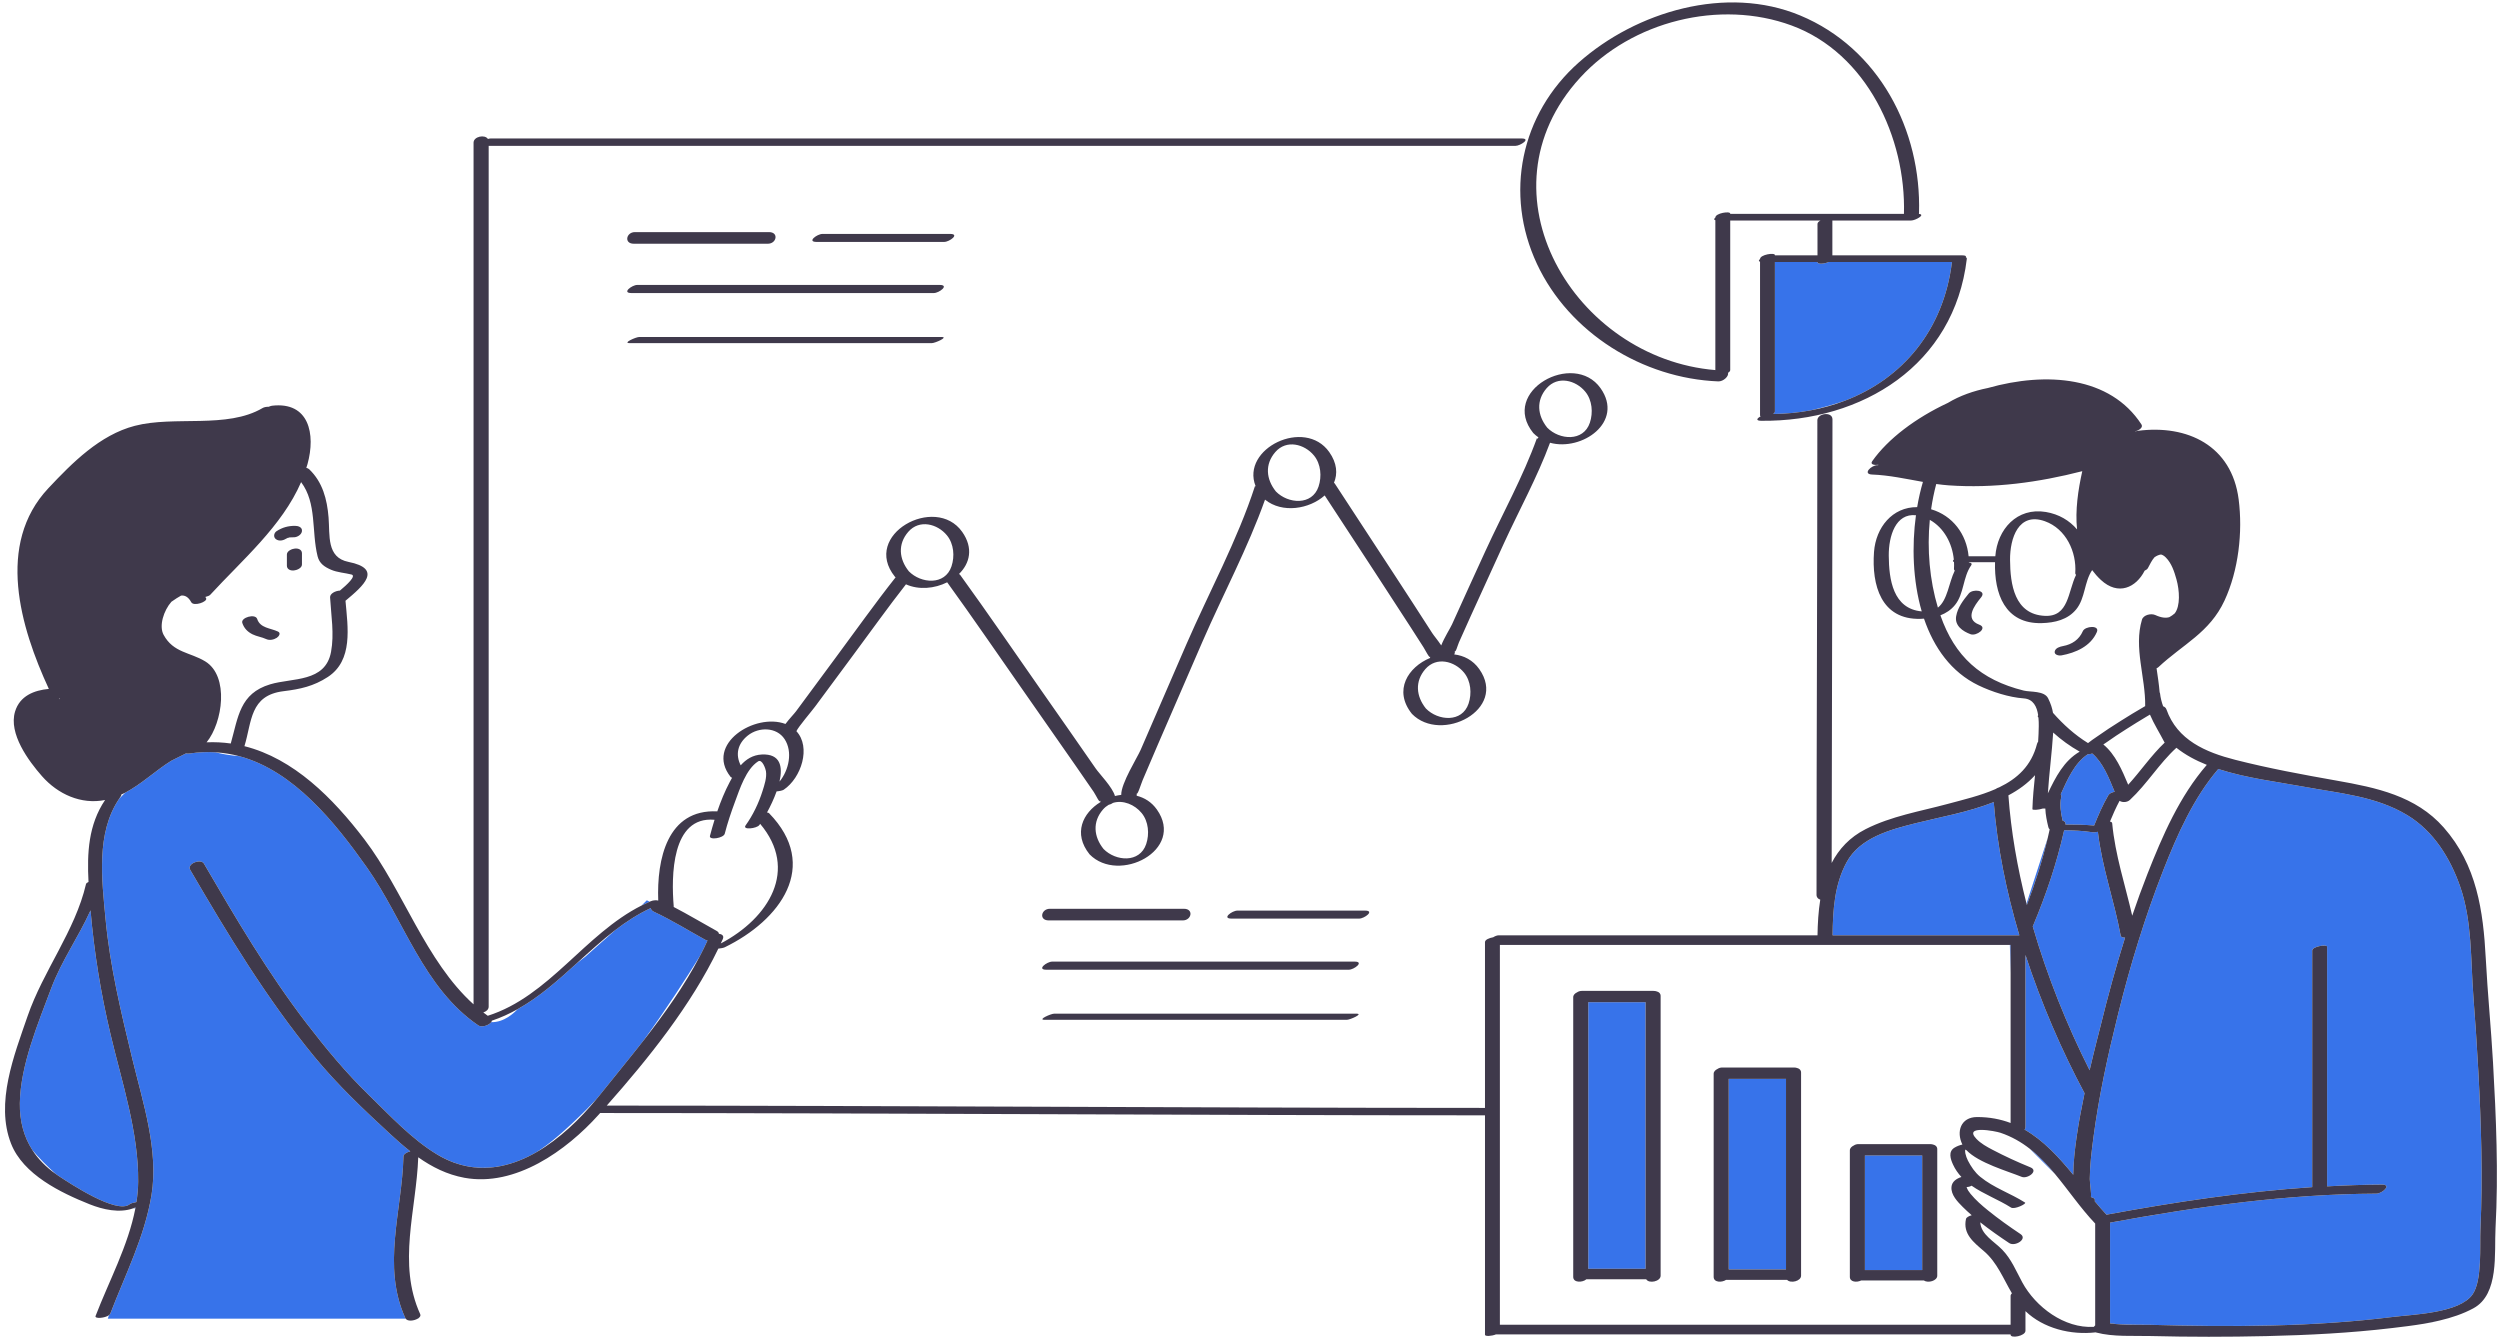
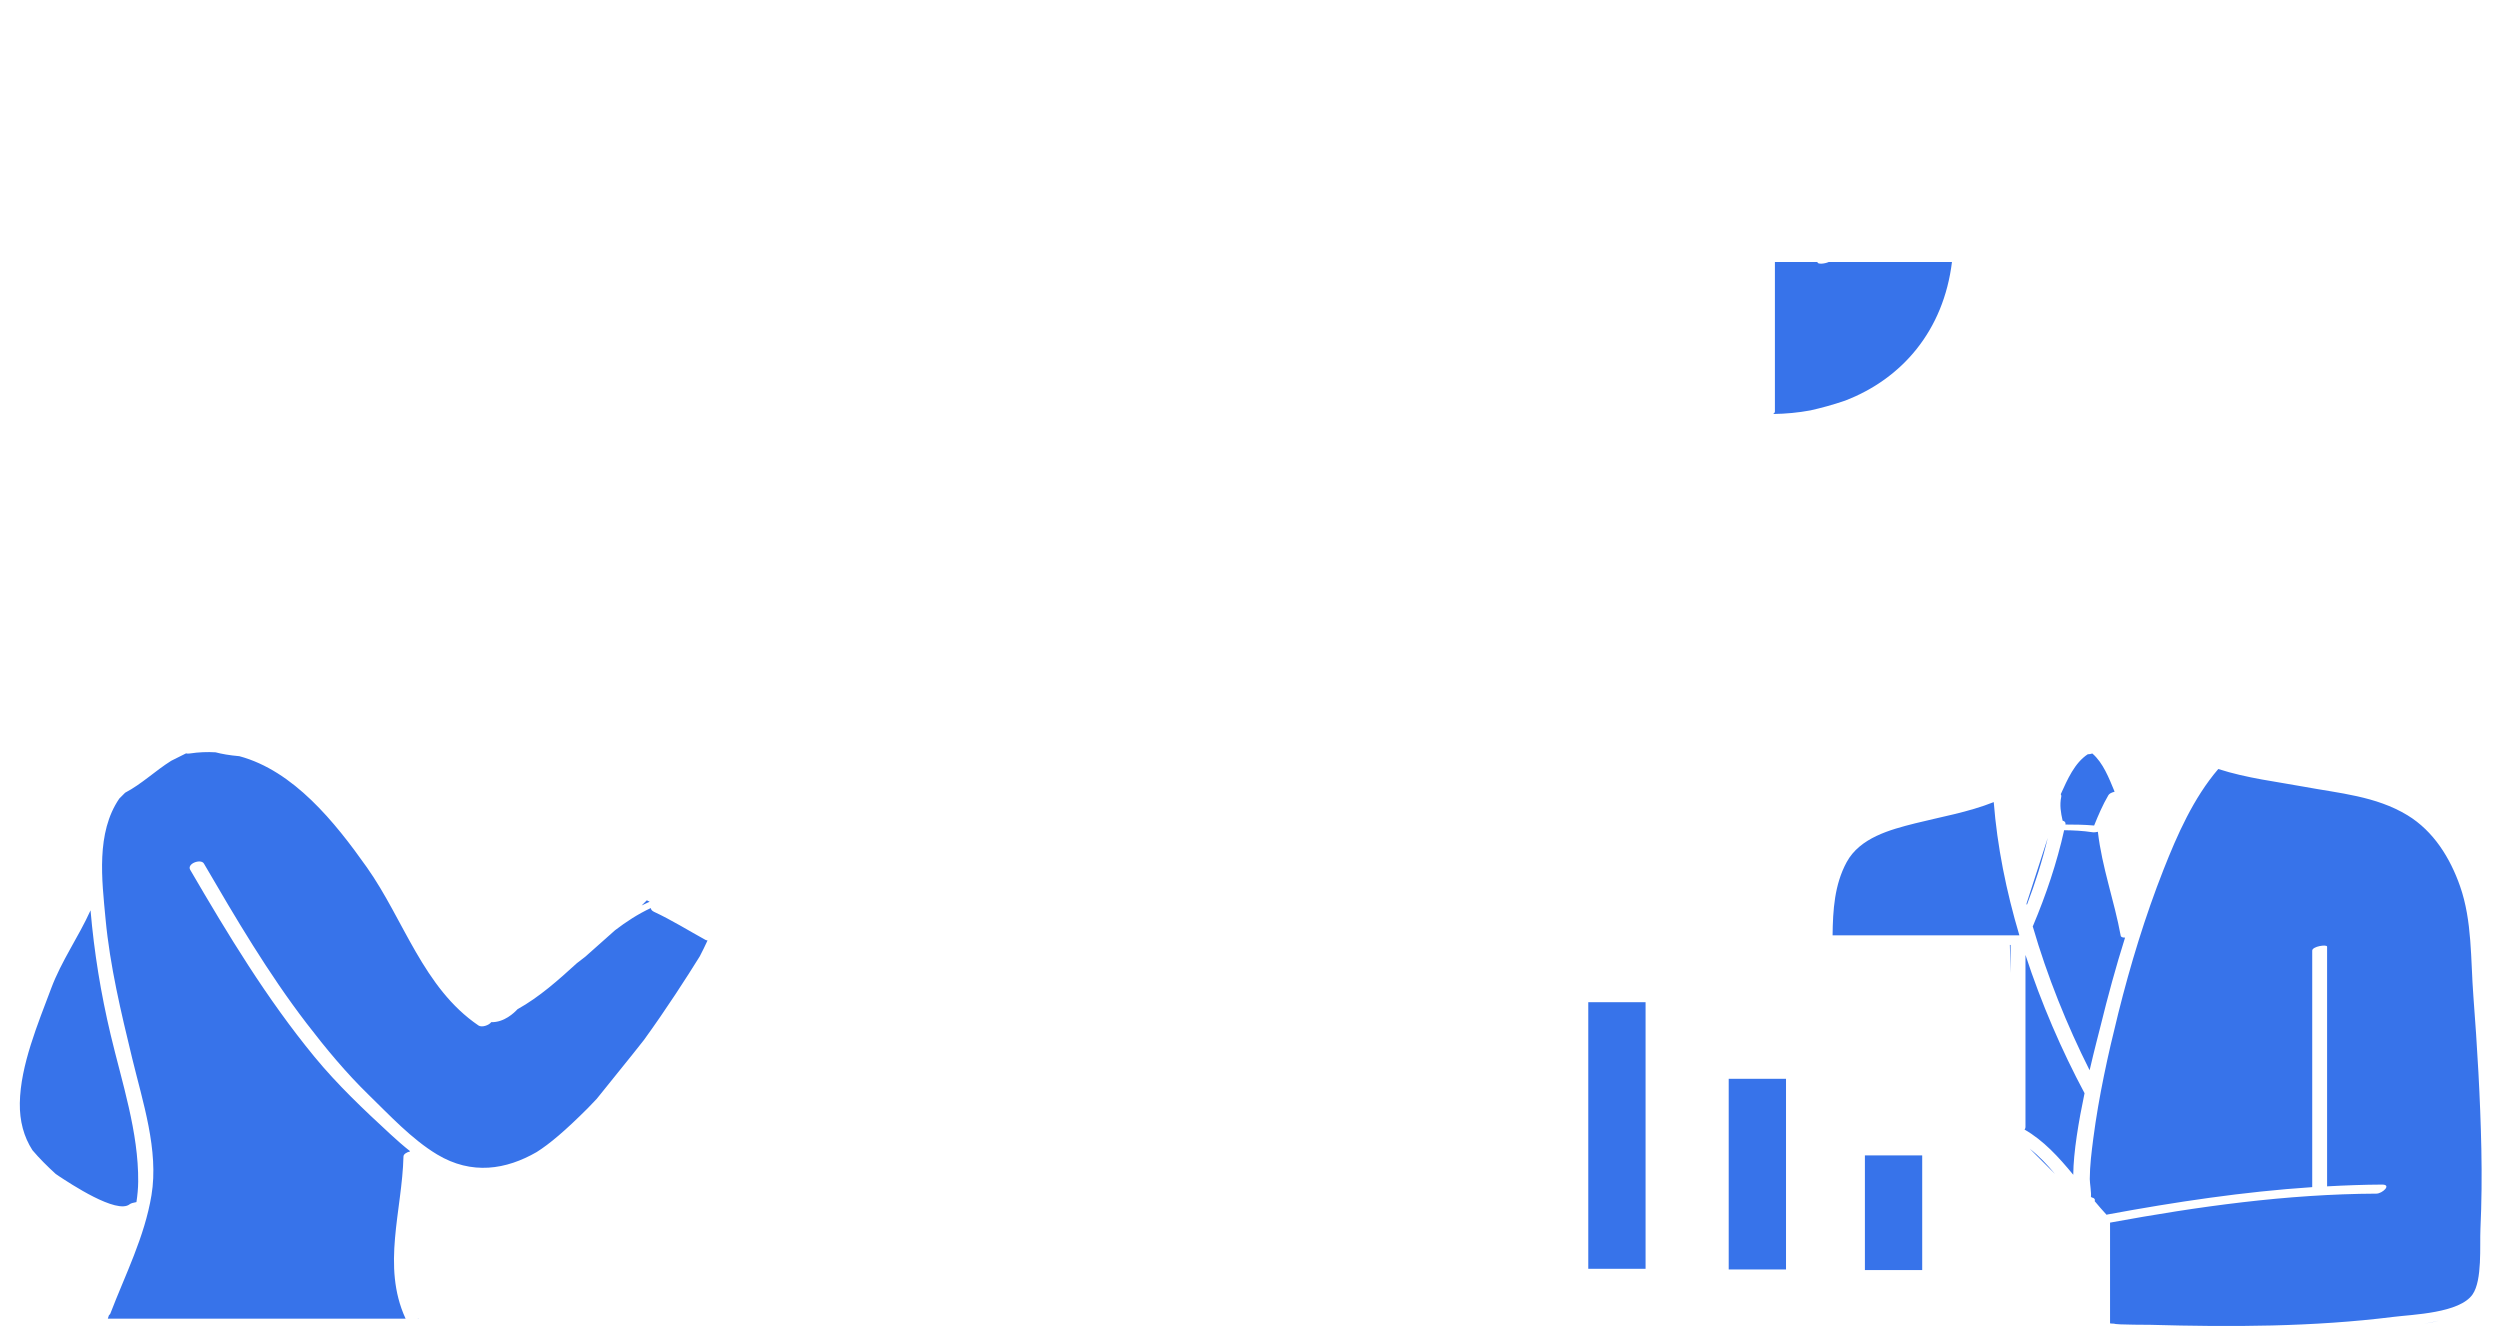
<svg xmlns="http://www.w3.org/2000/svg" width="487" height="261" viewBox="0 0 487 261" fill="none">
-   <path d="M359.416 78.048C357.027 78.868 354.718 79.485 352.672 79.945C350.336 80.379 347.906 80.612 345.409 80.649C345.616 80.507 345.752 80.342 345.752 80.156C345.752 70.449 345.752 60.743 345.752 51.037C348.517 51.037 351.282 51.037 354.047 51.037C354.047 51.054 354.047 51.07 354.047 51.087C354.047 51.5 355.381 51.42 356.239 51.037C364.24 51.037 372.241 51.037 380.243 51.037C378.613 64.339 370.59 73.757 359.416 78.048ZM309.395 247.165C313.116 247.165 316.837 247.165 320.558 247.165C320.558 229.855 320.558 212.544 320.558 195.233C316.837 195.233 313.116 195.233 309.395 195.233C309.395 212.543 309.395 229.854 309.395 247.165ZM336.753 247.286C340.474 247.286 344.195 247.286 347.916 247.286C347.916 234.91 347.916 222.533 347.916 210.156C344.195 210.156 340.474 210.156 336.753 210.156C336.753 222.532 336.753 234.909 336.753 247.286ZM363.282 247.407C367.003 247.407 370.724 247.407 374.445 247.407C374.445 239.964 374.445 232.521 374.445 225.078C370.724 225.078 367.003 225.078 363.282 225.078C363.282 232.521 363.282 239.964 363.282 247.407ZM401.801 159.864C402.184 159.957 402.433 160.194 402.345 160.611C402.345 160.614 402.344 160.617 402.343 160.62C404.213 160.621 406.079 160.645 407.937 160.811C408.755 158.784 409.611 156.781 410.721 154.891C410.899 154.587 411.371 154.362 411.878 154.246L411.909 154.181C410.824 151.562 409.688 148.589 407.586 146.781C407.299 146.878 406.986 146.931 406.693 146.933C404.13 148.609 402.74 151.832 401.436 154.706C401.531 154.845 401.573 155.022 401.524 155.25C401.192 156.804 401.445 158.344 401.801 159.864ZM475.224 257.242C474.224 257.478 473.213 257.687 472.198 257.86C473.301 257.688 474.308 257.481 475.224 257.242ZM483.367 223.879C483.163 213.917 482.572 203.969 481.813 194.035C481.27 186.926 481.596 179.417 479.219 172.635C477.292 167.136 474.067 161.906 468.971 158.808C462.813 155.064 455.608 154.524 448.663 153.228C443.793 152.32 437.631 151.596 432.121 149.801C427.294 155.44 424.131 162.604 421.443 169.433C417.861 178.534 414.999 187.928 412.634 197.415C410.633 205.443 408.841 213.572 407.773 221.784C407.433 224.397 407.101 227.042 407.088 229.682C407.085 230.368 407.435 232.587 407.308 233.094C407.347 233.143 407.387 233.192 407.426 233.24C408.018 233.373 408.166 233.673 408.051 233.996C408.805 234.901 409.571 235.786 410.356 236.634C410.435 236.609 410.515 236.587 410.598 236.572C423.806 234.133 437.055 232.141 450.421 231.254C450.421 215.898 450.421 200.542 450.421 185.185C450.421 184.34 453.318 183.917 453.318 184.409C453.318 199.972 453.318 215.537 453.318 231.101C456.879 230.908 460.445 230.773 464.024 230.756C465.984 230.746 464.089 232.514 462.929 232.52C445.445 232.605 428.201 235.021 411.037 238.168C411.037 244.709 411.037 251.25 411.037 257.791C411.142 257.807 411.257 257.817 411.365 257.832C411.655 257.823 411.932 257.855 412.142 257.92C412.451 257.947 412.765 257.97 413.088 257.986C413.868 258.006 414.743 258.027 415.708 258.049C416.84 258.055 417.947 258.049 418.903 258.076C434.604 258.516 450.591 258.49 466.196 256.534C470.016 256.055 479.144 255.817 481.67 252.133C483.566 249.366 483.037 242.685 483.186 239.44C483.427 234.255 483.473 229.066 483.367 223.879ZM413.964 182.644C413.52 182.657 413.165 182.554 413.115 182.282C411.856 175.428 409.465 168.969 408.667 162.033C408.296 162.123 407.914 162.167 407.562 162.113C405.745 161.833 403.923 161.75 402.094 161.726C400.671 168.106 398.572 174.319 396.036 180.341C396.02 180.378 395.995 180.411 395.974 180.445C398.803 190.199 402.652 199.729 407.057 208.487C408.043 204.237 408.936 200.889 409.181 199.893C410.601 194.105 412.17 188.338 413.964 182.644ZM395.396 223.773L400.302 228.679C398.806 226.882 397.219 225.193 395.396 223.773ZM391.665 189.567C391.665 187.736 391.665 185.906 391.665 184.076C391.616 184.076 391.567 184.076 391.519 184.076L391.665 189.567ZM373.043 160.393C368.2 161.616 362.313 163.185 359.726 167.95C357.347 172.335 357.044 177.305 356.988 182.2C369.104 182.2 381.219 182.2 393.335 182.2C393.349 182.2 393.358 182.202 393.372 182.202C390.816 173.608 389.05 164.834 388.382 156.249C383.473 158.214 377.831 159.185 373.043 160.393ZM394.563 219.575C394.563 219.744 394.492 219.898 394.381 220.038C398.067 222.15 401.037 225.4 403.871 228.844C403.902 224.455 404.923 218.416 406.07 212.955C401.619 204.621 397.645 195.466 394.563 186.018C394.563 197.205 394.563 208.39 394.563 219.575ZM398.906 163.215L394.765 176.014C394.789 176.107 394.809 176.2 394.833 176.293C396.464 172.023 397.851 167.663 398.906 163.215ZM127.411 177.625C126.987 177.428 126.8 177.164 126.776 176.889C124.261 178.065 121.975 179.556 119.811 181.213L114 186.378L112.378 187.626C108.744 190.937 105.09 194.211 100.806 196.6C100.199 197.264 98.213 199.193 95.692 199.117C95.252 199.733 93.849 200.199 93.216 199.769C82.453 192.462 78.686 179.177 71.473 168.97C65.206 160.101 57.194 150.161 46.633 147.307C44.669 147.135 43.151 146.86 41.998 146.551C40.381 146.452 38.713 146.513 36.985 146.776C36.665 146.825 36.424 146.81 36.241 146.757L33.356 148.199C30.276 150.124 27.6 152.732 24.377 154.421C23.982 154.795 23.605 155.177 23.237 155.564C18.689 162.225 19.844 171.368 20.562 179.019C21.426 188.233 23.579 197.173 25.748 206.148C27.788 214.593 30.958 224.066 29.508 232.83C28.163 240.961 24.416 248.265 21.491 255.893C21.448 256.007 21.35 256.11 21.223 256.204L21 256.878H79.029C79.008 256.848 78.984 256.821 78.968 256.787C74.342 246.624 78.333 235.865 78.597 225.279C78.608 224.825 79.209 224.458 79.86 224.304C79.864 224.279 79.866 224.263 79.87 224.239C78.576 223.22 77.328 222.121 76.101 220.989C70.883 216.176 65.758 211.342 61.241 205.844C51.958 194.548 44.4 182.052 37.056 169.446C36.347 168.227 39.138 167.218 39.724 168.224C45.923 178.866 52.21 189.55 59.717 199.34C63.462 204.224 67.411 208.989 71.827 213.287C75.926 217.275 80.209 221.909 85.128 224.876C91.899 228.96 98.62 227.837 104.544 224.421C107.057 222.837 110.097 220.279 114.5 215.876C115.065 215.311 115.639 214.707 116.215 214.082C116.432 213.818 116.648 213.554 116.858 213.29C119.691 209.733 122.614 206.203 125.433 202.596C129.848 196.501 133.823 190.307 136.312 186.298C136.843 185.281 137.349 184.25 137.827 183.202C137.669 183.181 137.519 183.14 137.387 183.068C134.068 181.241 130.849 179.228 127.411 177.625ZM25.273 234.578C25.477 234.41 26.027 234.259 26.577 234.166C26.779 232.847 26.907 231.519 26.919 230.178C27.009 220.562 23.752 210.842 21.551 201.557C19.634 193.469 18.345 185.542 17.637 177.334C15.315 182.493 11.975 187.171 9.974 192.52C7.418 199.353 3.974 207.509 3.862 214.88C3.809 218.378 4.633 221.443 6.321 224.061C7.665 225.65 9.255 227.23 10.839 228.672C11.039 228.814 11.237 228.956 11.446 229.093C13.625 230.52 22.787 236.627 25.273 234.578ZM126 175.378L124.989 176.389C125.502 176.131 126.023 175.884 126.554 175.655L126 175.378ZM26.412 235.19C26.262 235.257 26.111 235.322 25.958 235.378H26.377C26.389 235.315 26.4 235.253 26.412 235.19ZM81.364 256.878H81.5C81.5 256.878 81.492 256.85 81.479 256.81C81.444 256.833 81.403 256.855 81.364 256.878Z" fill="#3773EA" />
-   <path d="M385.919 116.366C384.584 117.992 382.66 120.617 385.568 121.69C387.272 122.318 385.02 123.972 383.87 123.547C382.349 122.986 380.736 121.894 381.06 120.029C381.355 118.329 382.451 116.908 383.519 115.606C384.298 114.658 387.072 114.962 385.919 116.366ZM401.546 127.676C404.354 127.163 407.264 125.901 408.468 123.121C409.077 121.716 406.17 121.951 405.739 122.945C405.026 124.591 403.629 125.533 401.883 125.852C401.3 125.958 400.387 126.21 400.258 126.915C400.136 127.576 401.083 127.76 401.546 127.676ZM486.128 239.232C485.866 244.086 486.878 252.111 481.823 254.853C479.79 255.956 477.54 256.695 475.223 257.243C474.223 257.479 473.212 257.688 472.197 257.861C470.092 258.219 467.978 258.467 465.955 258.708C457.848 259.671 449.677 260.083 441.518 260.273C434.013 260.447 426.504 260.454 418.999 260.26C415.582 260.172 411.685 260.461 408.344 259.578C408.305 259.568 408.279 259.554 408.244 259.542C403.405 260.106 398.052 258.778 394.56 255.408C394.56 256.682 394.56 257.955 394.56 259.23C394.56 260.268 391.663 260.778 391.663 260.006C391.663 259.983 391.663 259.958 391.663 259.935C358.252 259.935 324.84 259.935 291.428 259.935C290.57 260.287 289.276 260.365 289.276 260.006C289.276 245.759 289.276 231.513 289.276 217.266C231.82 217.26 174.365 216.827 116.909 216.816C116.801 216.937 116.692 217.06 116.583 217.181C110.346 224.12 100.406 231.256 90.464 229.432C87.086 228.812 84.164 227.336 81.474 225.44C81.105 235.714 77.374 246.152 81.863 256.012C81.994 256.3 81.809 256.586 81.477 256.811C81.441 256.835 81.4 256.857 81.362 256.879C80.639 257.301 79.415 257.453 79.027 256.879C79.006 256.849 78.982 256.822 78.966 256.788C74.34 246.625 78.331 235.866 78.595 225.28C78.606 224.826 79.207 224.459 79.858 224.305C79.882 224.299 79.906 224.295 79.931 224.29C79.91 224.274 79.889 224.257 79.868 224.24C78.574 223.221 77.326 222.122 76.099 220.99C70.881 216.177 65.756 211.343 61.239 205.845C51.956 194.549 44.398 182.053 37.054 169.447C36.345 168.228 39.136 167.219 39.722 168.225C45.921 178.867 52.208 189.551 59.715 199.341C63.46 204.225 67.409 208.99 71.825 213.288C75.924 217.276 80.207 221.91 85.126 224.877C89.353 227.426 93.56 227.946 97.566 227.147C97.582 227.144 97.598 227.14 97.614 227.137C100.008 226.652 102.331 225.698 104.542 224.423C108.986 221.86 112.982 218.008 116.213 214.084C116.43 213.82 116.646 213.556 116.856 213.292C119.689 209.735 122.612 206.205 125.431 202.598C129.47 197.429 133.286 192.098 136.31 186.3C136.841 185.283 137.347 184.252 137.825 183.204C137.667 183.183 137.517 183.142 137.385 183.07C134.066 181.241 130.847 179.229 127.408 177.626C126.984 177.429 126.797 177.165 126.773 176.89C124.258 178.066 121.972 179.557 119.808 181.214C117.217 183.198 114.799 185.419 112.375 187.627C108.741 190.938 105.087 194.212 100.803 196.601C99.234 197.476 97.582 198.235 95.812 198.83C95.796 198.928 95.756 199.025 95.689 199.119C95.249 199.735 93.846 200.201 93.213 199.771C82.45 192.464 78.683 179.179 71.47 168.972C65.203 160.103 57.191 150.163 46.63 147.309C45.138 146.905 43.592 146.651 41.995 146.553C40.378 146.454 38.71 146.515 36.982 146.778C36.662 146.827 36.421 146.812 36.238 146.759L33.353 148.201C30.273 150.126 27.597 152.734 24.374 154.423C24.125 154.553 23.869 154.671 23.613 154.79C23.652 154.869 23.64 154.969 23.544 155.1C23.432 155.251 23.34 155.412 23.234 155.566C18.686 162.227 19.841 171.37 20.559 179.021C21.423 188.235 23.576 197.175 25.745 206.15C27.785 214.595 30.955 224.068 29.505 232.832C28.16 240.963 24.413 248.267 21.488 255.895C21.445 256.009 21.347 256.112 21.22 256.206C20.441 256.779 18.389 256.945 18.616 256.354C21.207 249.595 24.98 242.648 26.372 235.381C26.384 235.318 26.395 235.256 26.407 235.193C26.257 235.26 26.106 235.325 25.953 235.381C23.258 236.361 20.035 235.622 17.436 234.583C11.835 232.344 4.513 228.803 2.154 222.779C-0.948 214.86 2.763 205.536 5.365 197.968C8.417 189.092 14.629 181.351 16.753 172.221C16.79 172.064 16.979 171.922 17.241 171.804C16.953 166.172 17.209 160.684 20.471 155.839C15.787 156.778 11.263 154.698 8.184 151.204C5.557 148.221 1.632 142.917 2.934 138.609C3.858 135.555 6.634 134.465 9.515 134.198C3.942 122.155 -0.823 106.008 9.421 95.106C14.073 90.155 19.449 84.723 26.254 82.952C34.016 80.931 44.222 83.579 51.16 79.482C51.456 79.307 51.907 79.231 52.336 79.238C52.596 79.132 52.84 79.053 53.002 79.034C60.182 78.206 61.534 84.518 59.894 90.436C59.828 90.674 59.742 90.903 59.67 91.138C59.885 91.185 60.081 91.27 60.229 91.412C62.85 93.916 63.715 97.257 64.004 100.793C64.288 104.269 63.574 108.6 67.877 109.458C74.616 110.802 70.794 114.122 67.3 117.027C67.758 122.202 68.817 128.638 63.85 131.881C61.09 133.683 58.468 134.25 55.232 134.645C48.632 135.451 49.081 140.589 47.615 145.355C57.196 147.766 64.842 155.438 71.018 163.552C78.523 173.412 82.891 187.206 92.249 195.646C92.249 139.693 92.249 83.741 92.249 27.789C92.249 26.588 94.455 26.14 95.046 27.07C95.232 27.011 95.409 26.974 95.556 26.974C162.501 26.974 229.445 26.974 296.39 26.974C298.339 26.974 296.158 28.414 295.208 28.414C228.536 28.414 161.865 28.414 95.193 28.414C95.193 84.31 95.193 140.206 95.193 196.101C95.193 196.659 94.714 197.051 94.144 197.222C94.432 197.443 94.72 197.664 95.018 197.875C106.997 194.062 113.883 181.983 124.983 176.39C125.496 176.132 126.017 175.885 126.548 175.656C126.622 175.624 126.694 175.589 126.769 175.557C127.253 175.353 127.835 175.331 128.224 175.429C127.922 167.365 129.981 157.584 139.727 158.056C140.408 156.082 141.197 154.144 142.157 152.33C142.303 152.053 142.455 151.776 142.611 151.501C142.483 151.468 142.38 151.413 142.315 151.331C137.28 144.95 147.078 138.797 153.008 141.028C153.735 140.049 154.715 139.042 155.071 138.555C157.611 135.089 160.17 131.636 162.733 128.186C166.626 122.946 170.411 117.585 174.463 112.465C174.418 112.421 174.368 112.382 174.323 112.337C167.753 104.169 182.217 96.227 187.43 103.603C189.68 106.787 188.908 109.768 186.813 111.811C186.914 111.87 187.004 111.94 187.07 112.031C192.47 119.487 197.666 127.099 202.943 134.642C206.454 139.66 209.966 144.678 213.45 149.714C214.179 150.769 216.731 153.364 217.192 155.064C217.596 154.962 218.006 154.893 218.418 154.843C218.362 152.608 221.556 147.567 222.201 146.069C225.155 139.201 228.136 132.344 231.117 125.488C235.513 115.379 241.069 105.181 244.47 94.683C244.498 94.711 244.527 94.738 244.555 94.766C244.564 94.743 244.577 94.72 244.588 94.697C241.689 87.371 254.17 81.317 258.934 88.057C260.465 90.223 260.592 92.294 259.86 94.042C259.921 94.09 259.976 94.144 260.024 94.206C260.025 94.207 260.025 94.208 260.026 94.209C260.028 94.211 260.028 94.214 260.03 94.216C263.838 100.075 267.687 105.907 271.502 111.761C274.01 115.61 276.521 119.457 278.998 123.326C279.321 123.83 280.133 124.783 280.752 125.729C281.343 124.208 282.515 122.377 282.851 121.632C284.997 116.867 287.172 112.114 289.349 107.362C292.669 100.112 296.7 92.866 299.395 85.354C299.438 85.396 299.481 85.437 299.523 85.479C299.565 85.384 299.622 85.29 299.689 85.199C299.334 84.952 298.994 84.676 298.679 84.354C292.109 76.187 306.573 68.245 311.786 75.62C316.452 82.223 308.128 87.956 301.945 86.249C299.471 92.949 295.899 99.428 292.931 105.907C290.785 110.593 288.637 115.278 286.514 119.974C285.739 121.687 284.962 123.4 284.207 125.122C283.941 125.729 283.541 127.3 283.363 126.787C283.451 127.041 283.405 127.275 283.277 127.478C285.155 127.703 286.92 128.582 288.159 130.336C293.736 138.228 280.755 144.883 275.052 139.07C271.345 134.461 274.336 129.926 278.581 128.172C278.569 128.092 278.568 128.005 278.581 127.91C278.515 128.385 277.63 126.61 277.303 126.095C276.468 124.782 275.627 123.473 274.782 122.166C272.457 118.568 270.121 114.978 267.78 111.39C264.541 106.427 261.281 101.477 258.049 96.511C255.068 99.173 249.793 100.058 246.427 97.331C243.101 106.701 238.222 115.839 234.281 124.901C231.365 131.607 228.448 138.312 225.556 145.028C224.565 147.329 223.574 149.629 222.601 151.938C222.26 152.748 221.573 155.057 221.393 154.561C221.45 154.719 221.456 154.869 221.421 155.01C222.939 155.388 224.331 156.239 225.36 157.696C230.937 165.588 217.955 172.245 212.253 166.43C208.973 162.353 210.936 158.332 214.373 156.244C214.339 156.14 214.319 156.026 214.332 155.891C214.258 156.68 213.524 154.948 213.066 154.278C211.909 152.587 210.743 150.902 209.574 149.219C206.115 144.239 202.641 139.268 199.163 134.301C194.29 127.341 189.493 120.316 184.511 113.432C182.062 114.661 178.991 114.96 176.48 113.827C172.984 118.285 169.691 122.923 166.313 127.466C163.791 130.86 161.269 134.255 158.765 137.662C158.132 138.523 155.517 141.576 155.139 142.435C158.033 145.555 156.085 151.535 152.68 153.832C152.441 153.993 151.843 154.12 151.282 154.164C150.766 155.611 150.077 157.059 149.412 158.277C149.585 158.285 149.728 158.322 149.809 158.405C159.846 168.701 151.962 179.281 141.181 184.53C140.941 184.647 140.411 184.751 139.93 184.791C134.629 195.83 126.327 206.202 118.194 215.371C175.221 215.383 232.248 215.808 289.275 215.82C289.275 205.054 289.275 194.289 289.275 183.523C289.275 183.054 290.106 182.712 290.878 182.578C291.224 182.355 291.625 182.197 291.982 182.197C312.671 182.197 333.36 182.197 354.05 182.197C354.085 179.885 354.224 177.532 354.586 175.253C354.169 175.12 353.858 174.817 353.858 174.304C353.861 143.496 354.017 112.688 354.021 81.88C354.021 80.494 356.965 80.107 356.965 81.692C356.962 110.496 356.83 139.3 356.809 168.104C358.215 165.404 360.307 163.099 363.43 161.515C368.433 158.976 374.008 158.061 379.381 156.612C382.505 155.769 385.811 154.993 388.723 153.714C388.932 153.566 389.189 153.447 389.46 153.365C392.911 151.7 395.712 149.225 396.815 144.896C396.853 144.747 396.929 144.612 397.027 144.489C397.092 143.486 397.142 142.482 397.151 141.475C397.155 140.948 397.146 140.363 397.088 139.778C397.071 139.758 397.053 139.74 397.036 139.721C396.925 139.594 396.938 139.454 397.032 139.316C396.794 137.687 396.108 136.175 394.215 136.045C391.377 135.849 388.003 134.763 385.423 133.518C380.092 130.946 376.711 126.147 374.795 120.514C374.563 120.53 374.331 120.545 374.098 120.552C366.432 120.754 364.583 113.978 365.057 107.524C365.408 102.749 368.632 98.745 373.463 98.788C373.757 97.057 374.134 95.405 374.585 93.874C371.282 93.292 367.985 92.562 364.694 92.441C362.728 92.369 364.555 90.571 365.772 90.616C365.799 90.617 365.827 90.621 365.854 90.622C365.875 90.595 365.893 90.569 365.914 90.541C365.06 90.651 364.265 90.471 364.711 89.837C367.791 85.464 373.184 81.412 379.443 78.485C381.774 77.076 384.447 76.149 387.234 75.584C398.721 72.344 411.079 73.343 417.149 82.671C417.528 83.254 416.747 83.814 415.919 84.026C415.925 84.039 415.93 84.048 415.936 84.06C416.114 83.996 416.299 83.945 416.481 83.922C426.123 82.679 434.745 86.81 436.09 97.276C436.91 103.658 436.064 111.112 433.34 116.981C430.424 123.264 425.271 125.454 420.434 129.983C420.361 130.051 420.242 130.115 420.097 130.174C420.325 131.737 420.566 133.299 420.696 134.844C420.735 134.913 420.766 134.989 420.776 135.079C420.871 135.945 421.089 136.774 421.377 137.581C421.671 137.684 421.91 137.876 422.02 138.187C424.124 144.176 429.665 146.543 435.418 148.011C441.936 149.674 448.541 150.89 455.161 152.062C462.884 153.43 470.584 155.011 476.03 161.188C482.469 168.493 483.739 177.399 484.232 186.769C484.586 193.511 485.26 200.236 485.64 206.978C486.249 217.702 486.708 228.5 486.128 239.232ZM301.399 83.308C303.762 85.718 308.446 86.098 309.705 82.348C310.36 80.397 310.173 77.958 308.82 76.308C306.973 74.055 303.446 73.13 301.282 75.626C299.213 78.012 299.478 80.92 301.399 83.308ZM277.654 130.342C275.586 132.728 275.85 135.636 277.771 138.024C280.135 140.434 284.818 140.814 286.077 137.064C286.732 135.114 286.545 132.674 285.192 131.024C283.346 128.771 279.819 127.846 277.654 130.342ZM248.548 95.743C250.911 98.154 255.595 98.532 256.854 94.783C257.509 92.833 257.322 90.393 255.969 88.743C254.122 86.49 250.595 85.565 248.431 88.061C246.362 90.447 246.627 93.355 248.548 95.743ZM216.812 156.402C216.575 156.582 216.275 156.713 215.961 156.781C215.567 157.012 215.193 157.31 214.855 157.7C212.787 160.086 213.051 162.994 214.972 165.382C217.335 167.793 222.019 168.172 223.278 164.422C223.933 162.472 223.746 160.032 222.393 158.382C221.036 156.727 218.775 155.795 216.812 156.402ZM177.043 111.288C179.406 113.698 184.09 114.078 185.349 110.328C186.004 108.378 185.817 105.938 184.464 104.288C182.617 102.035 179.09 101.11 176.926 103.606C174.858 105.992 175.123 108.9 177.043 111.288ZM11.609 136.058C11.564 136.066 11.518 136.074 11.472 136.079C11.594 136.158 11.666 136.212 11.666 136.212C11.666 136.212 11.644 136.153 11.609 136.058ZM17.638 177.335C15.316 182.494 11.976 187.172 9.975 192.521C7.419 199.354 3.975 207.51 3.863 214.881C3.81 218.379 4.634 221.444 6.322 224.062C7.444 225.8 8.95 227.338 10.84 228.673C11.04 228.815 11.238 228.957 11.447 229.094C13.625 230.521 22.787 236.628 25.274 234.579C25.478 234.411 26.028 234.26 26.578 234.167C26.78 232.848 26.908 231.52 26.92 230.179C27.01 220.563 23.753 210.843 21.552 201.558C19.634 193.47 18.346 185.543 17.638 177.335ZM44.953 144.833C46.407 139.688 46.688 135.09 52.635 133.305C56.948 132.01 63.376 132.965 64.485 126.991C65.138 123.472 64.505 119.912 64.299 116.375C64.255 115.614 65.362 115.081 66.221 115.047C67.56 113.934 69.483 112.172 68.466 111.914C67.226 111.6 65.698 111.51 64.503 110.991C63.232 110.439 62.218 109.787 61.864 108.356C60.654 103.47 61.75 98.046 58.657 93.917C54.943 102.508 47.112 109.156 40.944 115.876C40.798 116.036 40.425 116.181 40.002 116.286C40.051 116.368 40.102 116.444 40.149 116.531C40.516 117.21 37.734 118.2 37.252 117.307C36.695 116.277 35.995 115.925 35.277 116.022C34.735 116.322 34.094 116.718 33.386 117.228C31.909 118.904 30.916 121.906 31.872 123.668C33.775 127.177 37.022 127.035 39.98 128.839C44.683 131.709 43.39 140.754 40.246 144.603C41.862 144.535 43.431 144.616 44.953 144.833ZM144.287 149.086C145.337 147.909 146.649 147.057 148.413 146.976C152.015 146.81 152.524 149.3 151.851 152.256C153.692 149.997 154.452 146.438 152.838 143.98C151.283 141.611 147.828 141.567 145.683 143.274C143.631 144.908 143.256 147.034 144.287 149.086ZM131.24 176.532C131.244 176.581 131.236 176.627 131.228 176.674C134.066 178.144 136.806 179.798 139.605 181.341C139.904 181.506 140.029 181.703 140.04 181.907C140.65 181.969 141.091 182.289 140.8 182.941C140.674 183.225 140.534 183.506 140.404 183.789C149.857 178.808 155.584 169.389 148.08 160.486C148.022 160.569 147.965 160.652 147.913 160.726C147.433 161.394 144.556 161.744 145.246 160.783C146.671 158.802 147.801 156.431 148.535 154.107C148.913 152.91 149.405 151.477 149.204 150.204C149.141 149.801 148.485 147.798 147.679 148.318C145.318 149.841 144.099 153.71 143.172 156.205C142.416 158.24 141.72 160.304 141.18 162.408C140.957 163.277 138.07 163.725 138.299 162.834C138.568 161.79 138.871 160.74 139.195 159.693C139.187 159.693 139.178 159.694 139.17 159.693C130.757 158.955 130.76 170.771 131.24 176.532ZM403.87 228.846C403.901 224.457 404.922 218.418 406.069 212.957C401.618 204.623 397.644 195.468 394.562 186.02C394.562 197.206 394.562 208.391 394.562 219.576C394.562 219.745 394.491 219.899 394.38 220.039C398.066 222.151 401.037 225.401 403.87 228.846ZM393.335 182.2C393.349 182.2 393.358 182.202 393.372 182.202C390.816 173.608 389.05 164.834 388.382 156.249C383.472 158.214 377.831 159.185 373.043 160.393C368.2 161.616 362.313 163.185 359.726 167.95C357.347 172.335 357.044 177.305 356.988 182.2C369.104 182.2 381.219 182.2 393.335 182.2ZM409.182 199.896C410.601 194.107 412.17 188.339 413.965 182.646C413.521 182.659 413.166 182.556 413.116 182.284C411.857 175.43 409.466 168.971 408.668 162.035C408.297 162.125 407.915 162.169 407.563 162.115C405.746 161.835 403.924 161.752 402.095 161.728C400.672 168.108 398.573 174.321 396.037 180.343C396.021 180.38 395.996 180.413 395.975 180.447C398.804 190.201 402.653 199.731 407.058 208.489C408.044 204.239 408.938 200.892 409.182 199.896ZM398.925 154.538C400.435 151.377 402.05 148.202 405.123 146.421C403.248 145.37 401.536 144.122 399.959 142.701C399.714 146.65 399.179 150.59 398.925 154.538ZM404.26 111.648C404.552 107.509 402.463 103.008 398.343 101.536C393.202 99.699 391.53 104.839 391.558 109.056C391.59 113.801 392.395 119.703 398.355 119.97C403.021 120.179 402.819 115.254 404.419 111.979C404.313 111.901 404.25 111.795 404.26 111.648ZM414.195 142.039C412.86 142.894 411.523 143.755 410.237 144.684C410.093 144.788 409.916 144.901 409.729 145.021C412.072 146.94 413.373 150.015 414.571 152.866C417.015 150.192 419.043 147.164 421.682 144.658C421.659 144.626 421.632 144.597 421.614 144.561C420.707 142.792 419.595 141.055 418.811 139.206C418.6 139.33 418.387 139.452 418.176 139.578C416.838 140.381 415.509 141.198 414.195 142.039ZM411.878 154.248C411.896 154.244 411.913 154.24 411.931 154.236C411.924 154.218 411.916 154.201 411.909 154.183C410.824 151.564 409.688 148.591 407.586 146.783C407.299 146.88 406.986 146.933 406.693 146.935C404.13 148.611 402.74 151.834 401.436 154.708C401.531 154.847 401.573 155.024 401.524 155.252C401.192 156.804 401.445 158.344 401.801 159.865C402.184 159.958 402.433 160.195 402.345 160.612C402.345 160.615 402.344 160.618 402.343 160.621C404.213 160.622 406.079 160.646 407.937 160.812C408.755 158.785 409.611 156.782 410.721 154.892C410.899 154.588 411.371 154.363 411.878 154.248ZM429.888 148.995C427.713 148.126 425.692 147.048 423.964 145.668C420.602 148.734 418.246 152.72 414.905 155.825C414.397 156.298 413.469 156.384 412.892 156C412.192 157.312 411.587 158.665 411.022 160.041C411.267 160.086 411.437 160.188 411.454 160.366C412.036 166.574 413.982 172.372 415.357 178.379C416.282 175.652 417.26 172.944 418.315 170.265C421.247 162.816 424.583 155.103 429.888 148.995ZM377.18 94.284C376.754 95.88 376.419 97.527 376.179 99.205C380.399 100.444 383.083 104.074 383.485 108.365C385.22 108.365 386.954 108.365 388.689 108.365C388.689 108.361 388.689 108.358 388.689 108.354C389.074 103.116 392.908 98.791 398.537 99.734C401.07 100.158 403.135 101.396 404.612 103.13C404.227 99.401 404.811 95.451 405.627 91.786C397.139 93.972 388.359 95.169 379.587 94.546C378.785 94.489 377.982 94.393 377.18 94.284ZM380.791 111.151C380.686 111.072 380.623 110.966 380.633 110.82C380.664 110.375 380.663 109.925 380.639 109.475C380.371 109.401 380.36 109.208 380.604 109.007C380.31 105.873 378.702 102.818 375.927 101.267C375.37 107.019 375.89 113.006 377.501 118.365C379.4 116.876 379.609 113.569 380.791 111.151ZM374.353 119.1C372.612 113.117 372.411 106.357 373.227 100.367C369.253 99.948 367.905 104.45 367.931 108.227C367.962 112.867 368.746 118.598 374.353 119.1ZM398.976 136.036C399.486 137.07 399.774 137.947 399.922 138.861C401.927 141.134 404.172 143.171 406.747 144.754C407.279 144.308 407.888 143.921 408.373 143.577C409.942 142.465 411.554 141.414 413.183 140.393C414.612 139.497 416.046 138.605 417.511 137.768C417.63 137.7 417.754 137.625 417.881 137.55C417.974 131.984 415.61 126.165 417.256 120.71C417.541 119.766 419.049 119.44 419.853 119.81C421.024 120.349 421.917 120.431 422.599 120.217C422.963 120.016 423.319 119.774 423.644 119.482C424.759 118.028 424.574 115.017 423.976 112.866C423.563 111.381 423.029 109.726 421.911 108.605C421.566 108.259 421.253 108.08 420.963 108.017C420.545 108.069 420.12 108.26 419.692 108.558C419.192 109.113 418.783 109.97 418.412 110.666C418.303 110.871 418.066 111.041 417.778 111.168C416.117 114.455 412.632 116.11 409.253 112.97C408.604 112.367 408.049 111.725 407.551 111.06C405.998 113.361 406.218 116.509 404.463 118.678C402.806 120.725 400.263 121.317 397.732 121.384C390.524 121.574 388.46 115.595 388.633 109.516C386.934 109.516 385.234 109.516 383.535 109.516C383.535 109.539 383.533 109.562 383.533 109.585C383.971 109.619 384.226 109.784 383.977 110.139C382.356 112.448 382.613 115.654 380.835 117.849C380.053 118.814 379.071 119.448 377.989 119.863C380.792 127.884 385.808 132.427 394.209 134.523C395.519 134.85 398.226 134.516 398.976 136.036ZM391.237 154.934C391.741 161.896 392.967 168.989 394.764 176.015C394.788 176.108 394.808 176.201 394.832 176.294C396.463 172.024 397.85 167.664 398.905 163.216C399.035 162.667 399.155 162.114 399.276 161.563C399.156 161.457 399.066 161.319 399.023 161.143C398.732 159.961 398.473 158.733 398.43 157.508C398.251 157.517 398.089 157.515 397.953 157.501C397.096 157.782 395.906 157.847 395.913 157.621C395.979 155.412 396.192 153.209 396.424 151.007C394.979 152.616 393.205 153.89 391.237 154.934ZM391.665 258.057C391.665 256.186 391.665 254.316 391.665 252.445C391.665 252.256 391.763 252.084 391.921 251.934C390.252 249.088 389.046 245.94 386.501 243.752C384.447 241.985 382.338 240.379 382.973 237.463C383.042 237.147 383.533 236.883 384.09 236.728C383.495 236.207 382.905 235.678 382.348 235.118C381.345 234.11 380.013 232.766 380.148 231.214C380.24 230.165 381.124 229.592 382.084 229.276C381.438 228.58 380.877 227.789 380.448 226.855C379.943 225.757 379.481 224.324 380.74 223.563C381.227 223.269 381.744 223.078 382.276 222.956C381.035 220.458 381.948 217.604 385.134 217.6C387.553 217.597 389.708 218.019 391.666 218.757C391.666 209.028 391.666 199.298 391.666 189.569C391.666 187.738 391.666 185.908 391.666 184.078C391.617 184.078 391.568 184.078 391.52 184.078C358.406 184.078 325.291 184.078 292.177 184.078C292.177 208.738 292.177 233.398 292.177 258.058C325.339 258.057 358.502 258.057 391.665 258.057ZM407.871 258.471C407.944 258.372 408.038 258.276 408.142 258.184C408.142 251.572 408.142 244.96 408.142 238.348C405.293 235.35 402.937 231.847 400.302 228.681C398.806 226.884 397.219 225.195 395.396 223.775C393.726 222.474 391.859 221.395 389.684 220.661C388.744 220.344 382.399 219.104 384.996 221.841C385.861 222.752 387.023 223.389 388.124 223.967C390.531 225.232 392.999 226.366 395.517 227.392C397.202 228.079 394.96 229.714 393.819 229.249C391.107 228.144 385.429 226.543 383.063 224.055C382.946 224.018 382.853 223.979 382.798 223.94C382.805 223.979 382.812 224.02 382.812 224.078C382.799 224.282 382.813 224.484 382.853 224.685C382.965 225.168 383.118 225.636 383.347 226.078C383.952 227.246 384.711 228.389 385.738 229.231C388.374 231.392 391.632 232.446 394.482 234.26C394.83 234.482 392.431 235.667 391.748 235.232C389.326 233.691 386.434 232.627 384.066 230.974C383.864 231.094 383.632 231.183 383.368 231.214C383.218 231.232 383.126 231.239 383.061 231.242C383.082 231.249 383.101 231.26 383.106 231.279C383.256 231.762 383.549 232.18 383.869 232.569C384.861 233.773 386.044 234.806 387.256 235.784C389.292 237.429 391.424 238.949 393.601 240.401C395.02 241.348 392.533 242.912 391.387 242.148C389.475 240.873 387.568 239.542 385.755 238.105C385.902 240.512 388.438 241.793 390.041 243.45C391.838 245.308 392.727 247.572 393.943 249.811C396.545 254.604 402.14 258.809 407.871 258.471ZM481.672 252.132C483.568 249.365 483.039 242.684 483.188 239.439C483.427 234.257 483.473 229.067 483.367 223.881C483.163 213.919 482.572 203.971 481.813 194.037C481.27 186.928 481.596 179.419 479.219 172.637C477.292 167.138 474.067 161.908 468.971 158.81C462.813 155.066 455.608 154.526 448.663 153.23C443.793 152.322 437.631 151.598 432.121 149.803C427.294 155.442 424.131 162.606 421.443 169.435C417.861 178.536 414.999 187.93 412.634 197.417C410.633 205.445 408.841 213.574 407.773 221.786C407.433 224.399 407.101 227.044 407.088 229.684C407.085 230.37 407.435 232.589 407.308 233.096C407.347 233.145 407.387 233.194 407.426 233.242C408.018 233.375 408.166 233.675 408.051 233.998C408.805 234.903 409.571 235.788 410.356 236.636C410.435 236.611 410.515 236.589 410.598 236.574C423.806 234.135 437.055 232.143 450.421 231.256C450.421 215.9 450.421 200.544 450.421 185.187C450.421 184.342 453.318 183.919 453.318 184.411C453.318 199.974 453.318 215.539 453.318 231.103C456.879 230.91 460.445 230.775 464.024 230.758C465.984 230.748 464.089 232.516 462.929 232.522C445.445 232.607 428.201 235.023 411.037 238.17C411.037 244.711 411.037 251.252 411.037 257.793C411.142 257.809 411.257 257.819 411.365 257.834C411.655 257.825 411.932 257.857 412.142 257.922C412.451 257.949 412.765 257.972 413.088 257.988C413.94 258.032 414.83 258.046 415.708 258.051C416.84 258.057 417.947 258.051 418.903 258.078C434.604 258.518 450.591 258.492 466.196 256.536C470.019 256.055 479.147 255.816 481.672 252.132ZM377.378 223.858C377.378 232.075 377.378 240.292 377.378 248.508C377.378 249.507 375.571 250 374.796 249.441C370.714 249.441 366.633 249.441 362.551 249.441C361.683 249.859 360.351 249.748 360.351 248.744C360.351 240.527 360.351 232.31 360.351 224.094C360.351 223.677 360.676 223.348 361.108 223.148C361.352 222.981 361.662 222.871 362.033 222.871C366.684 222.871 371.335 222.871 375.985 222.871C376.246 222.871 376.461 222.913 376.638 222.98C377.061 223.091 377.378 223.368 377.378 223.858ZM363.282 247.408C367.003 247.408 370.724 247.408 374.445 247.408C374.445 239.965 374.445 232.522 374.445 225.079C370.724 225.079 367.003 225.079 363.282 225.079C363.282 232.522 363.282 239.965 363.282 247.408ZM350.849 208.936C350.849 222.127 350.849 235.318 350.849 248.509C350.849 249.572 348.802 250.063 348.131 249.32C344.166 249.32 340.201 249.32 336.236 249.32C335.395 249.873 333.822 249.836 333.822 248.745C333.822 235.554 333.822 222.363 333.822 209.172C333.822 208.755 334.147 208.426 334.579 208.226C334.823 208.059 335.133 207.949 335.504 207.949C340.155 207.949 344.806 207.949 349.456 207.949C349.717 207.949 349.932 207.991 350.109 208.058C350.532 208.168 350.849 208.445 350.849 208.936ZM336.753 247.287C340.474 247.287 344.195 247.287 347.916 247.287C347.916 234.911 347.916 222.534 347.916 210.157C344.195 210.157 340.474 210.157 336.753 210.157C336.753 222.533 336.753 234.91 336.753 247.287ZM323.49 194.013C323.49 212.178 323.49 230.344 323.49 248.509C323.49 249.626 321.223 250.116 320.677 249.199C316.797 249.199 312.916 249.199 309.036 249.199C308.257 249.873 306.464 249.91 306.464 248.745C306.464 230.579 306.464 212.414 306.464 194.249C306.464 193.832 306.789 193.503 307.221 193.303C307.465 193.136 307.775 193.026 308.146 193.026C312.797 193.026 317.448 193.026 322.099 193.026C322.361 193.026 322.575 193.068 322.752 193.135C323.174 193.245 323.49 193.522 323.49 194.013ZM309.395 247.166C313.116 247.166 316.837 247.166 320.558 247.166C320.558 229.856 320.558 212.545 320.558 195.234C316.837 195.234 313.116 195.234 309.395 195.234C309.395 212.544 309.395 229.855 309.395 247.166ZM307.532 12.181C318.749 2.231 336.311 -2.972 350.68 3.015C366.009 9.402 374.323 25.327 373.824 41.529C373.823 41.578 373.809 41.624 373.8 41.67C375.193 41.8 373.106 42.956 372.296 42.956C367.179 42.956 362.062 42.956 356.945 42.956C356.945 45.217 356.945 47.478 356.945 49.74C365.37 49.74 373.795 49.74 382.22 49.74C382.881 49.74 383.042 49.892 382.942 50.092C383.076 50.163 383.153 50.269 383.135 50.421C380.682 71.103 362.832 82.165 343.085 81.971C341.899 81.96 342.296 81.468 342.981 81.09C342.901 81.052 342.855 81 342.855 80.933C342.855 70.95 342.855 60.967 342.855 50.984C342.52 50.889 342.596 50.681 342.855 50.463C342.862 49.59 345.752 49.155 345.752 49.69C345.752 49.707 345.752 49.723 345.752 49.74C348.517 49.74 351.282 49.74 354.047 49.74C354.047 47.702 354.047 45.665 354.047 43.627C354.047 43.358 354.294 43.131 354.64 42.956C348.776 42.956 342.911 42.956 337.047 42.956C337.047 52.662 337.047 62.368 337.047 72.075C337.047 72.289 336.872 72.476 336.61 72.63C336.823 73.259 335.731 74.336 334.717 74.296C320.03 73.714 305.715 64.902 299.405 51.426C293.016 37.777 296.195 22.237 307.532 12.181ZM359.416 78.049C370.59 73.758 378.613 64.34 380.243 51.038C372.242 51.038 364.241 51.038 356.239 51.038C355.382 51.421 354.047 51.501 354.047 51.088C354.047 51.071 354.047 51.055 354.047 51.038C351.282 51.038 348.517 51.038 345.752 51.038C345.752 60.744 345.752 70.45 345.752 80.157C345.752 80.343 345.616 80.508 345.409 80.65C347.906 80.614 350.336 80.38 352.672 79.946C355.021 79.509 357.275 78.871 359.416 78.049ZM334.15 72.092C334.15 62.362 334.15 52.632 334.15 42.902C333.814 42.807 333.89 42.599 334.151 42.38C334.159 41.508 337.047 41.073 337.047 41.608C337.047 41.625 337.047 41.641 337.047 41.658C348.327 41.658 359.609 41.658 370.889 41.658C371.31 26.874 363.64 10.357 349.006 4.968C335.041 -0.176 317.889 4.114 307.808 15.134C287.304 37.546 306.707 69.836 334.15 72.092ZM49.186 123.563C50.037 123.985 51.003 124.094 51.857 124.494C52.5 124.795 53.338 124.619 53.916 124.247C54.309 123.994 54.79 123.326 54.145 123.024C52.685 122.341 50.682 122.365 50.098 120.573C49.74 119.474 46.855 120.288 47.201 121.349C47.536 122.379 48.225 123.085 49.186 123.563ZM57.485 106.852C56.922 106.895 55.886 107.302 55.886 108.017C55.886 108.742 55.886 109.467 55.886 110.193C55.886 110.916 56.586 111.18 57.222 111.131C57.785 111.088 58.821 110.681 58.821 109.966C58.821 109.241 58.821 108.516 58.821 107.79C58.821 107.067 58.121 106.803 57.485 106.852ZM53.758 105.038C54.399 105.505 55.237 105.27 55.841 104.883C55.847 104.88 56.119 104.747 56.138 104.737C55.881 104.859 56.38 104.713 56.306 104.7C56.615 104.663 56.93 104.665 57.239 104.665C57.896 104.665 58.753 104.164 58.824 103.454C58.902 102.683 58.07 102.433 57.466 102.433C56.13 102.434 55.022 102.736 53.891 103.461C53.343 103.814 53.2 104.632 53.758 105.038ZM149.579 47.479C151.287 47.479 151.758 45.214 149.798 45.214C141.093 45.214 132.388 45.214 123.683 45.214C121.975 45.214 121.504 47.479 123.464 47.479C132.169 47.479 140.874 47.479 149.579 47.479ZM185.083 45.568C176.792 45.568 168.502 45.568 160.212 45.568C159.185 45.568 157.106 47.127 159.062 47.127C167.353 47.127 175.643 47.127 183.933 47.127C184.959 47.126 187.038 45.568 185.083 45.568ZM183.049 55.504C163.414 55.504 143.779 55.504 124.145 55.504C123.103 55.504 121.045 57.087 123.001 57.087C142.636 57.087 162.271 57.087 181.905 57.087C182.948 57.087 185.006 55.504 183.049 55.504ZM124.511 65.646C123.897 65.646 121.206 66.841 122.635 66.841C142.27 66.841 161.905 66.841 181.539 66.841C182.153 66.841 184.844 65.646 183.415 65.646C163.781 65.646 144.146 65.646 124.511 65.646ZM230.409 179.297C232.117 179.297 232.588 177.031 230.628 177.031C221.923 177.031 213.218 177.031 204.513 177.031C202.805 177.031 202.334 179.297 204.294 179.297C213 179.297 221.704 179.297 230.409 179.297ZM265.914 177.385C257.623 177.385 249.333 177.385 241.043 177.385C240.016 177.385 237.937 178.944 239.893 178.944C248.184 178.944 256.474 178.944 264.764 178.944C265.79 178.943 267.869 177.385 265.914 177.385ZM263.88 187.321C244.245 187.321 224.61 187.321 204.975 187.321C203.932 187.321 201.875 188.904 203.831 188.904C223.466 188.904 243.101 188.904 262.736 188.904C263.779 188.904 265.837 187.321 263.88 187.321ZM205.342 197.463C204.728 197.463 202.037 198.659 203.466 198.659C223.101 198.659 242.736 198.659 262.371 198.659C262.985 198.659 265.676 197.463 264.247 197.463C244.611 197.463 224.977 197.463 205.342 197.463Z" fill="#3F394B" />
+   <path d="M359.416 78.048C357.027 78.868 354.718 79.485 352.672 79.945C350.336 80.379 347.906 80.612 345.409 80.649C345.616 80.507 345.752 80.342 345.752 80.156C345.752 70.449 345.752 60.743 345.752 51.037C348.517 51.037 351.282 51.037 354.047 51.037C354.047 51.054 354.047 51.07 354.047 51.087C354.047 51.5 355.381 51.42 356.239 51.037C364.24 51.037 372.241 51.037 380.243 51.037C378.613 64.339 370.59 73.757 359.416 78.048ZM309.395 247.165C313.116 247.165 316.837 247.165 320.558 247.165C320.558 229.855 320.558 212.544 320.558 195.233C316.837 195.233 313.116 195.233 309.395 195.233C309.395 212.543 309.395 229.854 309.395 247.165ZM336.753 247.286C340.474 247.286 344.195 247.286 347.916 247.286C347.916 234.91 347.916 222.533 347.916 210.156C344.195 210.156 340.474 210.156 336.753 210.156C336.753 222.532 336.753 234.909 336.753 247.286ZM363.282 247.407C367.003 247.407 370.724 247.407 374.445 247.407C374.445 239.964 374.445 232.521 374.445 225.078C370.724 225.078 367.003 225.078 363.282 225.078C363.282 232.521 363.282 239.964 363.282 247.407ZM401.801 159.864C402.184 159.957 402.433 160.194 402.345 160.611C402.345 160.614 402.344 160.617 402.343 160.62C404.213 160.621 406.079 160.645 407.937 160.811C408.755 158.784 409.611 156.781 410.721 154.891C410.899 154.587 411.371 154.362 411.878 154.246L411.909 154.181C410.824 151.562 409.688 148.589 407.586 146.781C407.299 146.878 406.986 146.931 406.693 146.933C404.13 148.609 402.74 151.832 401.436 154.706C401.531 154.845 401.573 155.022 401.524 155.25C401.192 156.804 401.445 158.344 401.801 159.864ZM475.224 257.242C474.224 257.478 473.213 257.687 472.198 257.86C473.301 257.688 474.308 257.481 475.224 257.242ZM483.367 223.879C483.163 213.917 482.572 203.969 481.813 194.035C481.27 186.926 481.596 179.417 479.219 172.635C477.292 167.136 474.067 161.906 468.971 158.808C462.813 155.064 455.608 154.524 448.663 153.228C443.793 152.32 437.631 151.596 432.121 149.801C427.294 155.44 424.131 162.604 421.443 169.433C417.861 178.534 414.999 187.928 412.634 197.415C410.633 205.443 408.841 213.572 407.773 221.784C407.433 224.397 407.101 227.042 407.088 229.682C407.085 230.368 407.435 232.587 407.308 233.094C407.347 233.143 407.387 233.192 407.426 233.24C408.018 233.373 408.166 233.673 408.051 233.996C408.805 234.901 409.571 235.786 410.356 236.634C410.435 236.609 410.515 236.587 410.598 236.572C423.806 234.133 437.055 232.141 450.421 231.254C450.421 215.898 450.421 200.542 450.421 185.185C450.421 184.34 453.318 183.917 453.318 184.409C453.318 199.972 453.318 215.537 453.318 231.101C456.879 230.908 460.445 230.773 464.024 230.756C465.984 230.746 464.089 232.514 462.929 232.52C445.445 232.605 428.201 235.021 411.037 238.168C411.037 244.709 411.037 251.25 411.037 257.791C411.142 257.807 411.257 257.817 411.365 257.832C411.655 257.823 411.932 257.855 412.142 257.92C412.451 257.947 412.765 257.97 413.088 257.986C413.868 258.006 414.743 258.027 415.708 258.049C416.84 258.055 417.947 258.049 418.903 258.076C434.604 258.516 450.591 258.49 466.196 256.534C470.016 256.055 479.144 255.817 481.67 252.133C483.566 249.366 483.037 242.685 483.186 239.44C483.427 234.255 483.473 229.066 483.367 223.879ZM413.964 182.644C413.52 182.657 413.165 182.554 413.115 182.282C411.856 175.428 409.465 168.969 408.667 162.033C408.296 162.123 407.914 162.167 407.562 162.113C405.745 161.833 403.923 161.75 402.094 161.726C400.671 168.106 398.572 174.319 396.036 180.341C396.02 180.378 395.995 180.411 395.974 180.445C398.803 190.199 402.652 199.729 407.057 208.487C408.043 204.237 408.936 200.889 409.181 199.893C410.601 194.105 412.17 188.338 413.964 182.644ZM395.396 223.773L400.302 228.679C398.806 226.882 397.219 225.193 395.396 223.773ZM391.665 189.567C391.665 187.736 391.665 185.906 391.665 184.076C391.616 184.076 391.567 184.076 391.519 184.076L391.665 189.567ZM373.043 160.393C368.2 161.616 362.313 163.185 359.726 167.95C357.347 172.335 357.044 177.305 356.988 182.2C369.104 182.2 381.219 182.2 393.335 182.2C393.349 182.2 393.358 182.202 393.372 182.202C390.816 173.608 389.05 164.834 388.382 156.249C383.473 158.214 377.831 159.185 373.043 160.393ZM394.563 219.575C394.563 219.744 394.492 219.898 394.381 220.038C398.067 222.15 401.037 225.4 403.871 228.844C403.902 224.455 404.923 218.416 406.07 212.955C401.619 204.621 397.645 195.466 394.563 186.018C394.563 197.205 394.563 208.39 394.563 219.575ZM398.906 163.215L394.765 176.014C394.789 176.107 394.809 176.2 394.833 176.293C396.464 172.023 397.851 167.663 398.906 163.215ZM127.411 177.625C126.987 177.428 126.8 177.164 126.776 176.889C124.261 178.065 121.975 179.556 119.811 181.213L114 186.378L112.378 187.626C108.744 190.937 105.09 194.211 100.806 196.6C100.199 197.264 98.213 199.193 95.692 199.117C95.252 199.733 93.849 200.199 93.216 199.769C82.453 192.462 78.686 179.177 71.473 168.97C65.206 160.101 57.194 150.161 46.633 147.307C44.669 147.135 43.151 146.86 41.998 146.551C40.381 146.452 38.713 146.513 36.985 146.776C36.665 146.825 36.424 146.81 36.241 146.757L33.356 148.199C30.276 150.124 27.6 152.732 24.377 154.421C23.982 154.795 23.605 155.177 23.237 155.564C18.689 162.225 19.844 171.368 20.562 179.019C21.426 188.233 23.579 197.173 25.748 206.148C27.788 214.593 30.958 224.066 29.508 232.83C28.163 240.961 24.416 248.265 21.491 255.893C21.448 256.007 21.35 256.11 21.223 256.204L21 256.878H79.029C79.008 256.848 78.984 256.821 78.968 256.787C74.342 246.624 78.333 235.865 78.597 225.279C78.608 224.825 79.209 224.458 79.86 224.304C79.864 224.279 79.866 224.263 79.87 224.239C78.576 223.22 77.328 222.121 76.101 220.989C70.883 216.176 65.758 211.342 61.241 205.844C51.958 194.548 44.4 182.052 37.056 169.446C36.347 168.227 39.138 167.218 39.724 168.224C45.923 178.866 52.21 189.55 59.717 199.34C63.462 204.224 67.411 208.989 71.827 213.287C75.926 217.275 80.209 221.909 85.128 224.876C91.899 228.96 98.62 227.837 104.544 224.421C107.057 222.837 110.097 220.279 114.5 215.876C115.065 215.311 115.639 214.707 116.215 214.082C116.432 213.818 116.648 213.554 116.858 213.29C119.691 209.733 122.614 206.203 125.433 202.596C129.848 196.501 133.823 190.307 136.312 186.298C136.843 185.281 137.349 184.25 137.827 183.202C137.669 183.181 137.519 183.14 137.387 183.068C134.068 181.241 130.849 179.228 127.411 177.625ZM25.273 234.578C25.477 234.41 26.027 234.259 26.577 234.166C26.779 232.847 26.907 231.519 26.919 230.178C27.009 220.562 23.752 210.842 21.551 201.557C19.634 193.469 18.345 185.542 17.637 177.334C15.315 182.493 11.975 187.171 9.974 192.52C7.418 199.353 3.974 207.509 3.862 214.88C3.809 218.378 4.633 221.443 6.321 224.061C7.665 225.65 9.255 227.23 10.839 228.672C11.039 228.814 11.237 228.956 11.446 229.093C13.625 230.52 22.787 236.627 25.273 234.578ZM126 175.378L124.989 176.389C125.502 176.131 126.023 175.884 126.554 175.655L126 175.378ZM26.412 235.19H26.377C26.389 235.315 26.4 235.253 26.412 235.19ZM81.364 256.878H81.5C81.5 256.878 81.492 256.85 81.479 256.81C81.444 256.833 81.403 256.855 81.364 256.878Z" fill="#3773EA" />
</svg>